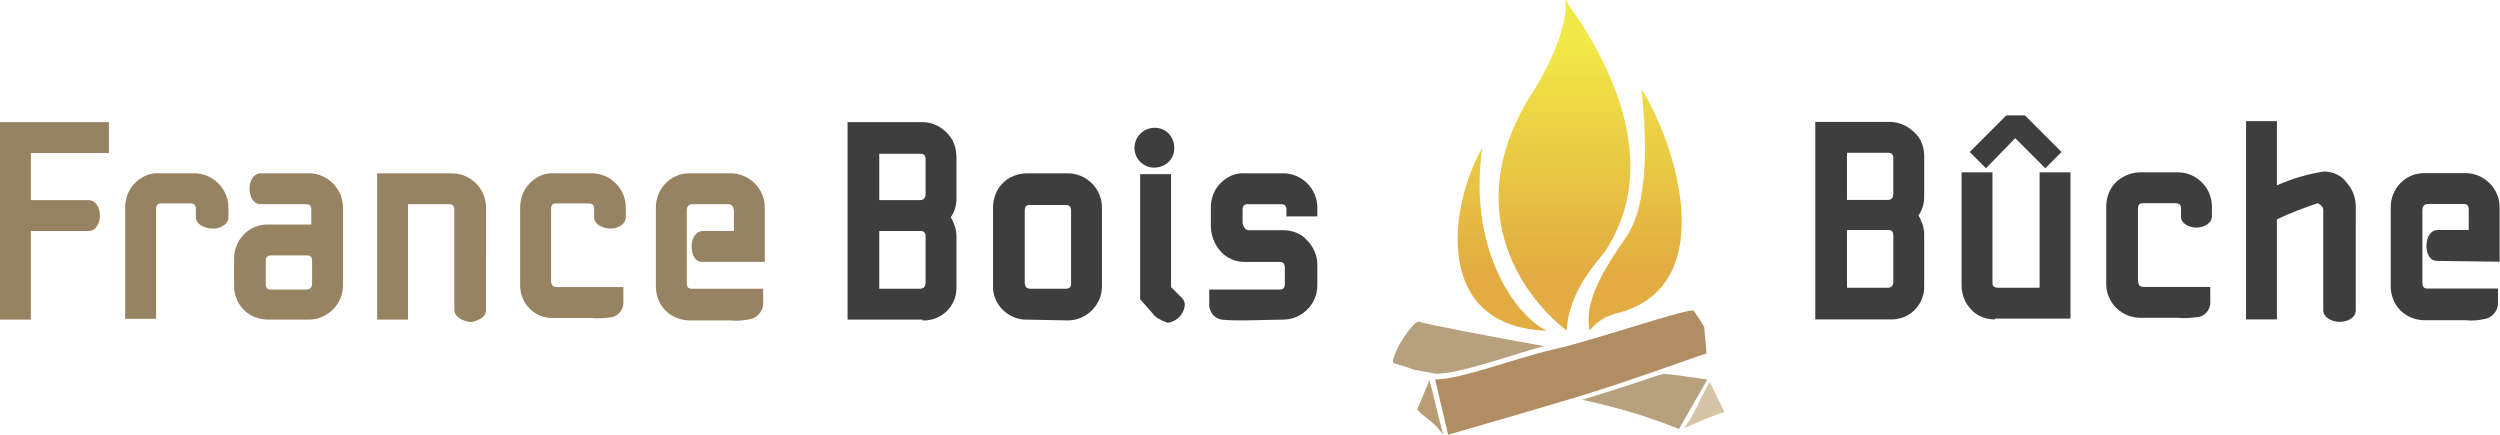
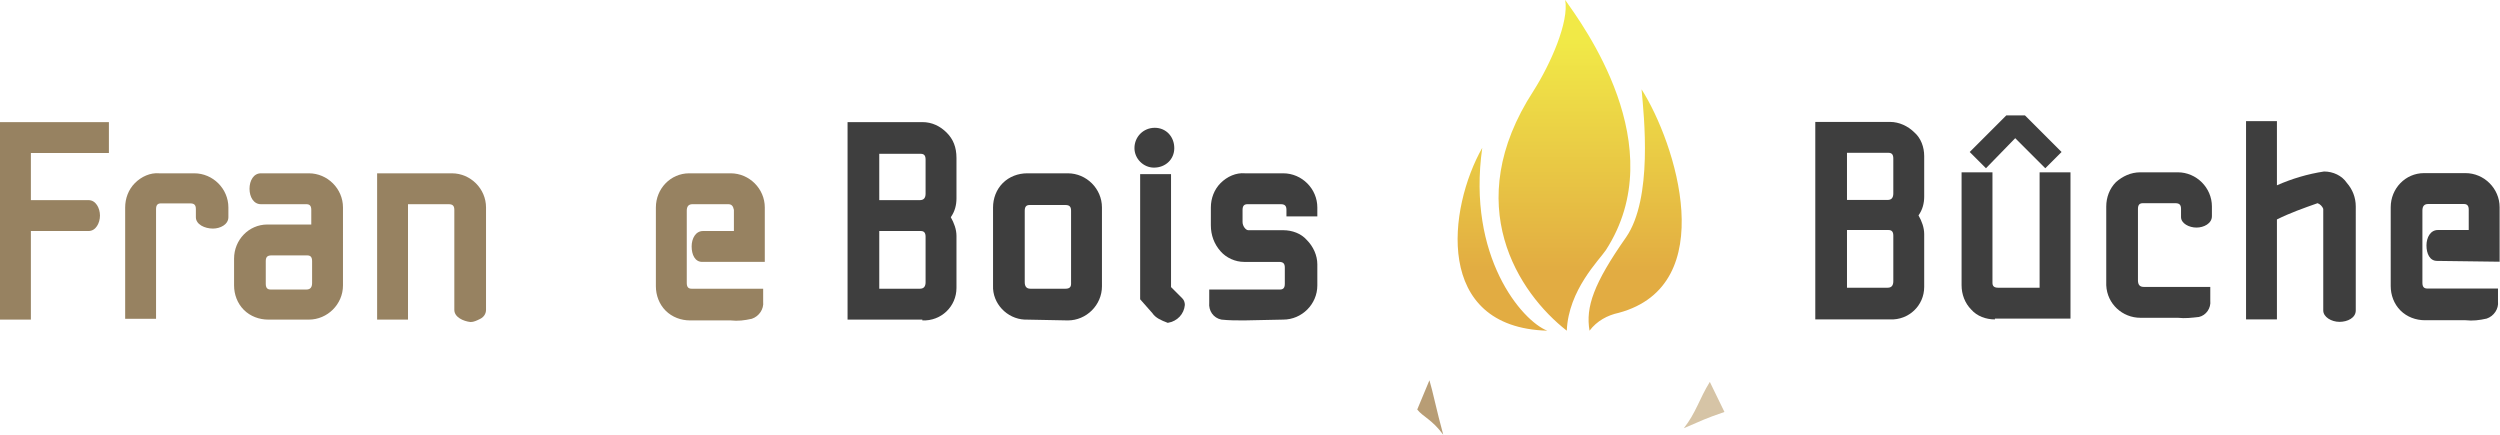
<svg xmlns="http://www.w3.org/2000/svg" version="1.1" id="Calque_1" x="0px" y="0px" viewBox="0 0 307.6 53.5" style="enable-background:new 0 0 307.6 53.5;" xml:space="preserve">
  <style type="text/css">
	.st0{fill:#3E3E3E;}
	.st1{fill:#978261;}
	.st2{fill:url(#Union_1_1_);}
	.st3{fill:#B6A07E;}
	.st4{fill:#B18D63;}
	.st5{fill:#D6C4A6;}
	.st6{fill:#B89D75;}
</style>
  <g id="Groupe_57" transform="translate(-109 -11.539)">
    <g id="Groupe_13" transform="translate(109 27.74)">
      <g id="Groupe_7" transform="translate(104.284 0.923)">
        <path id="Tracé_157" class="st0" d="M9.6,17.6c0,0.5-0.2,0.8-0.7,0.8h-5v-7.1H9c0.4,0,0.6,0.2,0.6,0.7L9.6,17.6L9.6,17.6z      M9.6,6.7c0,0.5-0.2,0.8-0.7,0.8h-5V1.8H9c0.4,0,0.6,0.2,0.6,0.7L9.6,6.7L9.6,6.7z M9.2,22.3c2.3,0.1,4.2-1.7,4.2-4     c0-0.1,0-0.1,0-0.2v-6.2c0-0.8-0.3-1.6-0.7-2.3c0.5-0.7,0.7-1.5,0.7-2.3v-5C13.4,1,13,0,12.2-0.8c-0.8-0.8-1.8-1.3-3-1.3H0v24.3     H9.2z" />
        <path id="Tracé_158" class="st0" d="M27.5,17.8c0,0.4-0.2,0.6-0.7,0.6h-4.3c-0.5,0-0.7-0.3-0.7-0.8V8.8c0-0.5,0.2-0.7,0.6-0.7     h4.4c0.5,0,0.7,0.2,0.7,0.7L27.5,17.8L27.5,17.8z M27.1,22.3c2.3,0,4.2-1.9,4.2-4.2V8.4c0-2.3-1.9-4.2-4.2-4.2h-5     c-1.1,0-2.2,0.4-3,1.2c-0.8,0.8-1.2,1.9-1.2,3V18c-0.1,2.2,1.7,4.1,3.9,4.2c0.1,0,0.2,0,0.2,0L27.1,22.3L27.1,22.3z" />
        <path id="Tracé_159" class="st0" d="M37.5,21.4c-0.5-0.6-1-1.1-1.5-1.7l0-15.4h3.8v13.9l1.4,1.4c0.2,0.2,0.3,0.5,0.3,0.8     c-0.1,1.1-0.9,2-2.1,2.2C38.6,22.3,37.9,22,37.5,21.4z M37.8-1.4c1.4,0,2.4,1.1,2.4,2.5s-1.1,2.4-2.5,2.4c-1.3,0-2.4-1.1-2.4-2.4     c0,0,0,0,0,0C35.3-0.3,36.4-1.4,37.8-1.4C37.7-1.4,37.8-1.4,37.8-1.4L37.8-1.4z" />
        <path id="Tracé_160" class="st0" d="M48.8,22.3c-0.9,0-1.9,0-2.8-0.1c-1-0.2-1.6-1.1-1.5-2.1v-1.6h8.7c0.4,0,0.6-0.2,0.6-0.7v-2     c0-0.5-0.2-0.7-0.7-0.7h-4.3c-1.1,0-2.2-0.5-2.9-1.3c-0.8-0.9-1.2-2-1.2-3.2V8.4c0-1.1,0.4-2.2,1.2-3c0.8-0.8,1.9-1.3,3-1.2h4.7     c2.3,0,4.2,1.9,4.2,4.2v1.1h-3.8V8.7c0-0.5-0.2-0.7-0.7-0.7h-4.1c-0.4,0-0.6,0.2-0.6,0.7v1.5c0,0.5,0.4,1,0.7,1h4.3     c1.1,0,2.2,0.4,2.9,1.2c0.8,0.8,1.3,1.9,1.3,3V18c0,2.3-1.9,4.2-4.2,4.2L48.8,22.3L48.8,22.3z" />
      </g>
      <g id="Groupe_8" transform="translate(0 0.923)">
        <path id="Tracé_161" class="st1" d="M3.8,1.7v5.8h7.1c0.9,0,1.4,1,1.4,1.9s-0.5,1.9-1.4,1.9H3.8v10.9H0V-2.1h13.4v3.8L3.8,1.7z" />
        <path id="Tracé_162" class="st1" d="M24.1,9.6v-1c0-0.5-0.2-0.7-0.7-0.7h-3.6c-0.4,0-0.6,0.2-0.6,0.7v13.5h-3.8V8.4     c0-1.1,0.4-2.2,1.2-3c0.8-0.8,1.9-1.3,3-1.2h4.3c2.3,0,4.2,1.9,4.2,4.2v1.2c0,0.9-1,1.4-1.9,1.4C25.2,11,24.1,10.5,24.1,9.6z" />
        <path id="Tracé_163" class="st1" d="M33,22.2c-1.1,0-2.2-0.4-3-1.2c-0.8-0.8-1.2-1.9-1.2-3v-3.3c0-2.3,1.8-4.2,4.1-4.2     c0,0,0,0,0,0h5c0.1,0,0.3,0,0.4,0V8.7c0-0.5-0.2-0.7-0.6-0.7h-5.6c-0.9,0-1.4-0.9-1.4-1.9s0.5-1.9,1.4-1.9H38     c2.3,0,4.2,1.9,4.2,4.2V18c0,2.3-1.9,4.2-4.2,4.2H33z M38.4,15c0-0.5-0.2-0.7-0.6-0.7h-4.4c-0.5,0-0.7,0.2-0.7,0.7v2.8     c0,0.5,0.2,0.7,0.6,0.7h4.4c0.5,0,0.7-0.3,0.7-0.8V15z" />
        <path id="Tracé_164" class="st1" d="M55.9,21V8.7c0-0.5-0.2-0.7-0.7-0.7h-5v14.2h-3.8v-18h9.2c2.3,0,4.2,1.9,4.2,4.2V21     c0,0.5-0.3,0.9-0.7,1.1c-0.4,0.2-0.8,0.4-1.2,0.4C57,22.4,55.9,21.9,55.9,21z" />
-         <path id="Tracé_165" class="st1" d="M73.1,9.6v-1c0-0.5-0.2-0.7-0.7-0.7h-4c-0.4,0-0.6,0.2-0.6,0.7v8.8c0,0.5,0.2,0.8,0.7,0.8     h8.2v1.7c0.1,0.9-0.5,1.8-1.4,2c-0.9,0.1-1.7,0.2-2.6,0.1h-4.6c-2.2,0.1-4.1-1.7-4.1-4c0-0.1,0-0.2,0-0.2V8.4     c0-1.1,0.4-2.2,1.2-3c0.8-0.8,1.9-1.3,3-1.2h4.6c2.3,0,4.2,1.9,4.2,4.2v1.2c0,0.9-1,1.4-1.9,1.4S73.1,10.5,73.1,9.6z" />
        <path id="Tracé_166" class="st1" d="M86.4,15.1c-0.9,0-1.3-0.9-1.3-1.9s0.5-1.9,1.4-1.9h3.8V8.7C90.2,8.2,90,8,89.6,8h-4.4     c-0.5,0-0.7,0.3-0.7,0.8v8.9c0,0.5,0.2,0.7,0.6,0.7h8.8v1.6c0.1,0.9-0.5,1.8-1.4,2.1c-0.9,0.2-1.7,0.3-2.6,0.2h-5     c-1.1,0-2.2-0.4-3-1.2c-0.8-0.8-1.2-1.9-1.2-3V8.4c0-2.3,1.8-4.2,4.1-4.2c0,0,0,0,0.1,0h5c2.3,0,4.2,1.9,4.2,4.2v6.7L86.4,15.1z" />
      </g>
      <g id="Groupe_9" transform="translate(223.353 0)">
        <path id="Tracé_167" class="st0" d="M9.6,18.4c0,0.5-0.2,0.8-0.7,0.8h-5v-7.1h5.1c0.4,0,0.6,0.2,0.6,0.7V18.4z M9.6,7.6     c0,0.5-0.2,0.8-0.7,0.8h-5V2.6h5.1c0.4,0,0.6,0.2,0.6,0.7V7.6z M9.2,23.1c2.3,0.1,4.2-1.7,4.2-4c0-0.1,0-0.1,0-0.2v-6.3     c0-0.8-0.3-1.6-0.7-2.3c0.5-0.7,0.7-1.5,0.7-2.3V3c0-1.1-0.4-2.2-1.2-2.9c-0.8-0.8-1.9-1.3-3-1.3H0v24.3L9.2,23.1z" />
        <path id="Tracé_168" class="st0" d="M22.1,23.1c-1.1,0-2.2-0.4-2.9-1.2c-0.8-0.8-1.2-1.9-1.2-3V5h3.8v13.6     c0,0.4,0.2,0.6,0.7,0.6h5.1V5h3.8v18H22.1z M28.3,4.5l-3.7-3.7L21,4.5l-2-2l4.5-4.5h2.3l4.5,4.5L28.3,4.5z" />
        <path id="Tracé_169" class="st0" d="M45,10.5v-1c0-0.5-0.2-0.7-0.7-0.7h-4c-0.4,0-0.6,0.2-0.6,0.7v8.8c0,0.5,0.2,0.8,0.7,0.8     h8.2v1.7c0.1,0.9-0.5,1.8-1.4,2c-0.9,0.1-1.7,0.2-2.6,0.1H40c-2.2,0-4.1-1.7-4.2-4c0-0.1,0-0.2,0-0.2V9.2c0-1.1,0.4-2.2,1.2-3     C37.8,5.5,38.8,5,40,5h4.6c2.3,0,4.2,1.9,4.2,4.2v1.2c0,0.9-1,1.4-1.9,1.4S45,11.3,45,10.5z" />
        <path id="Tracé_170" class="st0" d="M62.5,22V9.5c-0.1-0.3-0.4-0.6-0.7-0.7c-1.7,0.6-3.4,1.2-5,2v12.3h-3.8V-1.3h3.8v7.9     c1.8-0.8,3.8-1.4,5.8-1.7c1.1,0,2.2,0.5,2.8,1.4c0.7,0.8,1.1,1.8,1.1,2.9V22c0,0.9-1,1.4-2,1.4S62.5,22.8,62.5,22z" />
        <path id="Tracé_171" class="st0" d="M76.5,15.9c-0.9,0-1.3-0.9-1.3-1.9s0.5-1.9,1.4-1.9h3.8V9.6c0-0.5-0.2-0.7-0.6-0.7h-4.4     c-0.5,0-0.7,0.3-0.7,0.8v8.9c0,0.5,0.2,0.7,0.6,0.7H84v1.6c0.1,0.9-0.5,1.8-1.4,2.1c-0.9,0.2-1.7,0.3-2.6,0.2h-5     c-1.1,0-2.2-0.4-3-1.2c-0.8-0.8-1.2-1.9-1.2-3V9.3c0-2.3,1.8-4.2,4.1-4.2c0,0,0,0,0.1,0h5c2.3,0,4.2,1.9,4.2,4.2v6.7L76.5,15.9z" />
      </g>
    </g>
    <g id="Groupe_58" transform="translate(112.177 -162.773)">
      <linearGradient id="Union_1_1_" gradientUnits="userSpaceOnUse" x1="-511.536" y1="576.391" x2="-511.536" y2="575.698" gradientTransform="matrix(27.585 0 0 -40.721 14300.809 23650.707)">
        <stop offset="0" style="stop-color:#F1E947" />
        <stop offset="1" style="stop-color:#E2AC42" />
      </linearGradient>
      <path id="Union_1" class="st2" d="M185.5,185.5c2.1-3.3,4.4-8.5,3.9-11.2c2.1,3,13.3,18,5,30.8c-0.8,1.2-4.6,4.9-4.8,9.9    C183.7,210.4,176.4,199.5,185.5,185.5z M179.2,192.5c-1.9,13.4,4.9,21.3,8,22.5C173.2,214.6,175,199.9,179.2,192.5z M196.9,203.5    c3.3-4.8,2.2-14.9,1.9-18.2c4.2,6.6,9.8,24.1-2.8,27.5c-1.4,0.3-2.7,1-3.6,2.2C191.9,212.1,192.9,209.2,196.9,203.5z" />
-       <path id="Tracé_175" class="st3" d="M199.6,220.9c-2.6,0.9-5.5,1.8-8.1,2.6c4.1,0.9,8,2,11.9,3.6l3.5-6.1    c-0.9-0.1-3.2-0.5-5.4-0.7C200.8,220.5,200.2,220.7,199.6,220.9z" />
-       <path id="Tracé_176" class="st3" d="M182.1,218.3c1.6-0.5,3.2-1,4.7-1.4c-6.7-1.2-14.5-2.7-15.4-3c-0.5-0.2-2.9,3-3.2,4.9    c-0.1,0.3,1.1,0.4,2.6,1l2.7,0.5C175.5,220.3,178.8,219.3,182.1,218.3z" />
-       <path id="Tracé_177" class="st4" d="M175,227.8c0,0,9.4-2.7,15.7-4.6c6.4-1.9,14.7-5,16.1-5.4l-0.3-3.3c0,0-1.2-2-1.4-2    c-1.8,0.1-12.6,3.8-17.1,4.8s-11.4,3.7-14.6,3.7" />
      <path id="Tracé_178" class="st5" d="M207.2,221.3c-1.3,2.1-1.7,3.8-3.2,5.7c2.6-1.1,2.4-1.1,5-2" />
      <path id="Tracé_179" class="st6" d="M172.7,221.1c0.4,1.3,0.9,3.8,1.7,6.7c-1.4-1.9-2.5-2.2-3.2-3.1L172.7,221.1z" />
    </g>
  </g>
</svg>